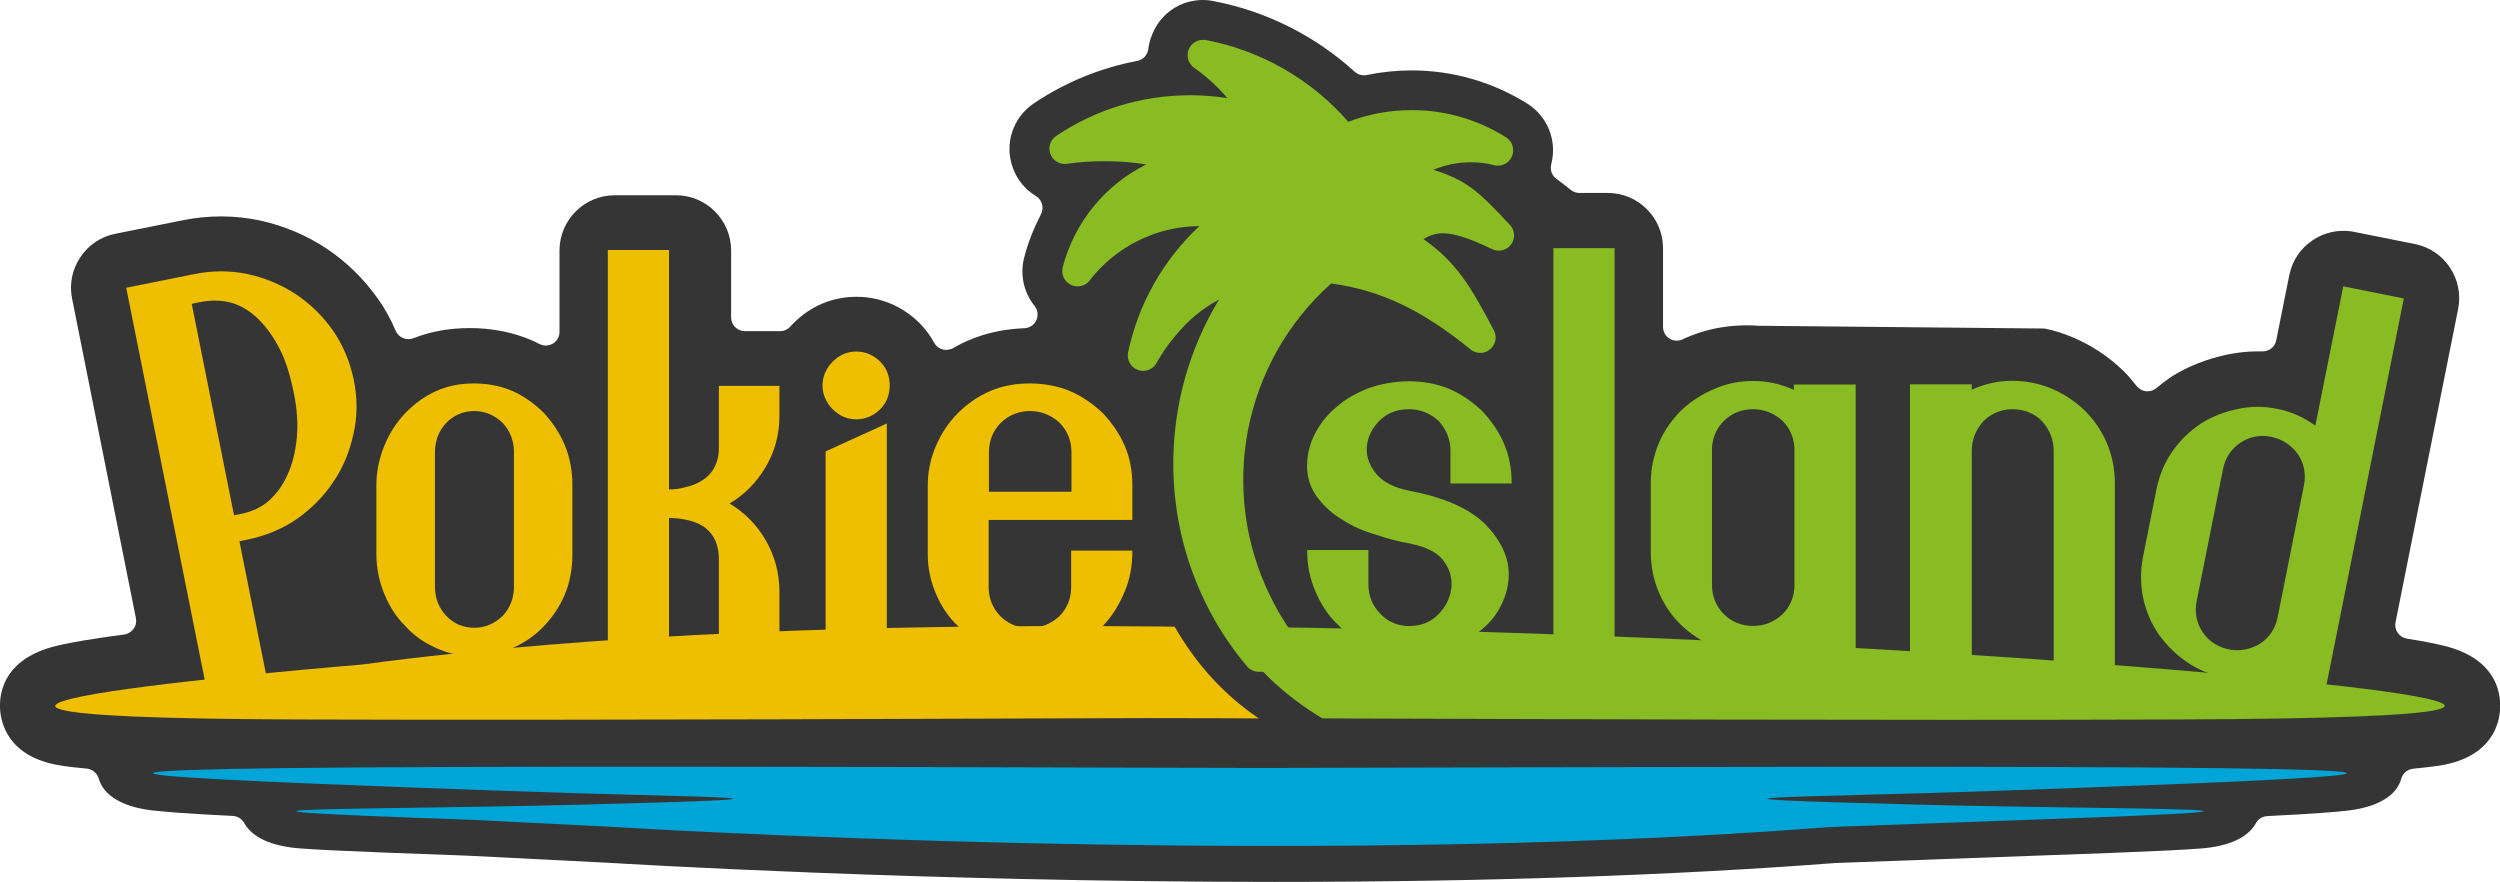
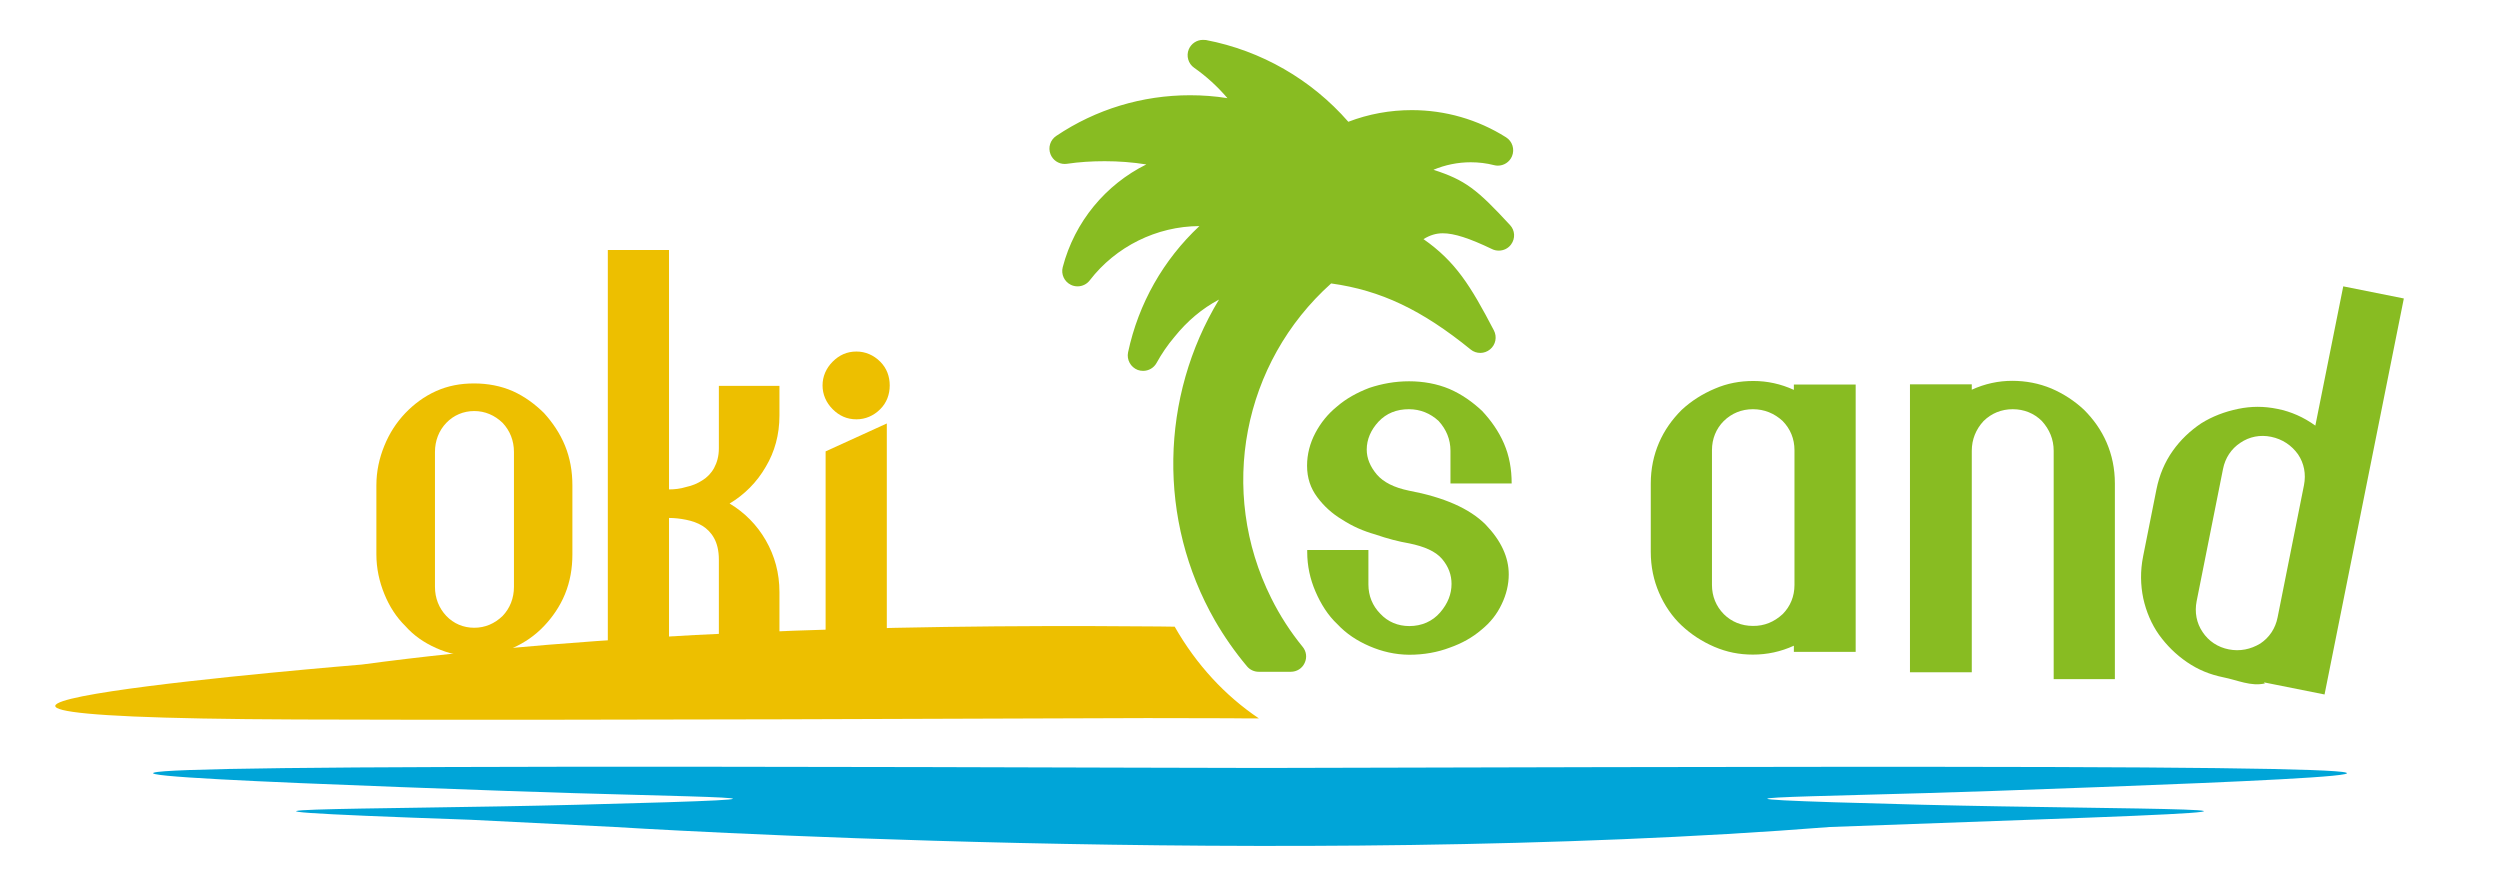
<svg xmlns="http://www.w3.org/2000/svg" version="1.1" id="Layer_1" x="0px" y="0px" viewBox="0 0 163 57.5" style="enable-background:new 0 0 163 57.5;" xml:space="preserve">
  <style type="text/css">
	.st0{fill-rule:evenodd;clip-rule:evenodd;fill:#353535;}
	.st1{fill-rule:evenodd;clip-rule:evenodd;fill:#00A5D8;}
	.st2{fill:#EDBF00;}
	.st3{fill-rule:evenodd;clip-rule:evenodd;fill:#88BC22;}
	.st4{fill:#88BC22;}
	.st5{fill-rule:evenodd;clip-rule:evenodd;fill:#EDBF00;}
</style>
  <g>
-     <path class="st0" d="M83.08,57.5c-22.91,0-42.48-1.19-43.3-1.24l-9.3-0.47c-4.14-0.15-7.03-0.26-8.85-0.35   c-0.96-0.05-1.67-0.09-2.15-0.13c-1.82-0.15-3.04-0.72-3.55-1.64c-0.15-0.27-0.43-0.45-0.74-0.47c-1.49-0.08-2.66-0.14-3.58-0.21   c-0.77-0.06-1.33-0.11-1.76-0.16c-1.89-0.24-3.1-0.97-3.41-2.06c-0.1-0.36-0.42-0.62-0.79-0.66c-0.71-0.06-1.3-0.13-1.75-0.21   C0.5,49.35,0.04,47.1,0,46.16c-0.04-1.16,0.38-3.23,3.64-4.04c0.7-0.17,1.61-0.34,2.77-0.51c0.51-0.08,1.07-0.16,1.68-0.24   c0.25-0.03,0.47-0.17,0.62-0.37s0.2-0.46,0.15-0.7L4.7,19.47c-0.19-0.94,0-1.9,0.54-2.7c0.53-0.8,1.35-1.35,2.29-1.53l4.44-0.89   c0.8-0.16,1.63-0.24,2.46-0.24c0.84,0,1.68,0.09,2.5,0.26l0.08,0.02c1.54,0.34,2.99,0.96,4.29,1.82c1.3,0.87,2.42,1.97,3.35,3.28   c0.01,0.02,0.03,0.04,0.05,0.07c0.43,0.62,0.8,1.3,1.1,2.01c0.15,0.34,0.48,0.54,0.83,0.54c0.11,0,0.22-0.02,0.33-0.06   c1.15-0.45,2.35-0.66,3.67-0.66c1.46,0,2.82,0.27,4.05,0.8c0.14,0.06,0.28,0.13,0.43,0.21l0.07,0.03c0.13,0.06,0.27,0.1,0.4,0.1   c0.16,0,0.33-0.05,0.47-0.13c0.27-0.16,0.43-0.45,0.43-0.77v-5.3c0-1.99,1.62-3.6,3.6-3.6h3.99c1.99,0,3.6,1.62,3.6,3.6v4.36   c0,0.5,0.4,0.9,0.9,0.9h2.29c0.26,0,0.5-0.11,0.67-0.3c0.07-0.08,0.14-0.16,0.22-0.23c1.12-1.12,2.53-1.71,4.1-1.71   c1.54,0,2.99,0.61,4.1,1.71c0.38,0.38,0.7,0.81,0.96,1.29c0.12,0.21,0.31,0.37,0.55,0.43c0.08,0.02,0.16,0.03,0.24,0.03   c0.16,0,0.31-0.04,0.45-0.12c0.33-0.19,0.66-0.36,1-0.5c1.14-0.49,2.33-0.74,3.63-0.79c0.34-0.01,0.65-0.21,0.79-0.52   c0.14-0.31,0.1-0.67-0.12-0.94c-0.71-0.88-0.96-2.06-0.67-3.16c0.25-0.96,0.62-1.9,1.09-2.81c0.22-0.42,0.08-0.94-0.33-1.19   c-0.68-0.42-1.2-1.03-1.48-1.78c-0.61-1.58-0.04-3.34,1.37-4.28c2.06-1.37,4.31-2.29,6.71-2.75c0.39-0.07,0.68-0.39,0.73-0.78   c0.04-0.33,0.13-0.65,0.26-0.96C75.68,0.86,76.98,0,78.43,0c0.22,0,0.45,0.02,0.68,0.07c3.43,0.65,6.62,2.25,9.22,4.61   c0.17,0.15,0.38,0.23,0.61,0.23c0.06,0,0.12-0.01,0.18-0.02c0.96-0.2,1.95-0.3,2.93-0.3c2.66,0,5.26,0.75,7.52,2.16   c1.34,0.84,1.97,2.43,1.57,3.96c-0.09,0.36,0.04,0.74,0.34,0.95c0.33,0.24,0.63,0.48,0.92,0.71c0.16,0.13,0.36,0.21,0.57,0.21h1.86   c1.99,0,3.6,1.62,3.6,3.6v5.13c0,0.31,0.15,0.59,0.41,0.76c0.15,0.1,0.32,0.14,0.49,0.14c0.13,0,0.25-0.03,0.37-0.08   c0.05-0.02,0.09-0.04,0.14-0.07c0.03-0.01,0.06-0.03,0.09-0.04c1.09-0.47,2.17-0.72,3.34-0.79c0.21-0.01,0.42-0.02,0.63-0.02   c0.26,0,0.5,0.01,0.71,0.03c0.02,0,0.05,0,0.07,0l18.63,0.18c0.64,0.13,1.27,0.33,1.87,0.59c1.17,0.5,2.23,1.19,3.17,2.08   c0.04,0.04,0.07,0.07,0.1,0.09c0.28,0.28,0.56,0.61,0.86,0.99c0.15,0.19,0.37,0.31,0.61,0.34c0.03,0,0.06,0,0.1,0   c0.21,0,0.41-0.07,0.58-0.21c0.31-0.26,0.61-0.49,0.92-0.7c0.05-0.03,0.1-0.06,0.14-0.09c1.05-0.65,2.24-1.11,3.54-1.39   c0.66-0.14,1.34-0.21,2.01-0.21c0.01,0,0.02,0,0.03,0c0.08,0,0.16,0,0.25,0c0.01,0,0.03,0,0.04,0c0.43,0,0.8-0.3,0.88-0.72   l0.85-4.24c0.19-0.95,0.73-1.76,1.53-2.29c0.6-0.4,1.29-0.61,2-0.61c0.23,0,0.47,0.02,0.71,0.07l3.95,0.79   c1.95,0.39,3.21,2.29,2.82,4.24l-4.08,20.42c-0.05,0.24,0,0.49,0.14,0.69c0.14,0.2,0.36,0.34,0.6,0.38   c1.04,0.16,1.83,0.32,2.44,0.47c3.26,0.81,3.68,2.89,3.64,4.05c-0.03,0.94-0.48,3.18-3.9,3.75c-0.46,0.07-1.05,0.14-1.76,0.21   c-0.37,0.03-0.69,0.29-0.79,0.66c-0.3,1.09-1.51,1.82-3.4,2.06c-0.43,0.05-0.99,0.11-1.76,0.16c-0.91,0.07-2.08,0.13-3.58,0.21   c-0.31,0.02-0.59,0.19-0.74,0.47c-0.51,0.92-1.73,1.49-3.55,1.64c-0.49,0.04-1.19,0.08-2.15,0.13c-1.86,0.09-4.76,0.21-8.88,0.35   l-12.85,0.47C109.07,57.08,96.79,57.5,83.08,57.5L83.08,57.5z" />
    <path class="st1" d="M125.38,52.47c-19.13-0.49-7.52-0.47,4.59-0.9c18.76-0.67,38.91-1.45,3.89-1.56   c-18.26-0.05-42.73,0.05-51.15,0.06h-0.02h-0.02h-0.02h-0.02h-0.02h-0.02h-0.02h-0.02c-0.27,0-0.5,0-0.71,0   c-6.48,0-33.15-0.13-52.7-0.06c-35.01,0.11-14.87,0.89,3.9,1.56c12.11,0.44,23.72,0.41,4.61,0.9c-13.23,0.34-29.91,0.18-6.94,0.98   l9.37,0.47c0,0,43.94,2.78,79.23,0l12.99-0.47C155.26,52.65,138.58,52.8,125.38,52.47z" />
    <g>
-       <path class="st2" d="M13.77,46.43L8.23,18.76l4.44-0.89c1.18-0.24,2.36-0.24,3.52,0.01c1.12,0.25,2.15,0.68,3.11,1.31    c0.96,0.64,1.75,1.43,2.41,2.36c0.67,0.97,1.12,2.07,1.36,3.24c0.24,1.18,0.24,2.36-0.02,3.48c-0.24,1.15-0.67,2.19-1.31,3.14    c-0.64,0.96-1.43,1.75-2.36,2.41c-0.97,0.67-2.07,1.12-3.24,1.36l-0.53,0.11l2.07,10.35L13.77,46.43z M17.56,32.62    c0.5-0.46,0.9-1.01,1.2-1.7c0.3-0.65,0.5-1.44,0.59-2.37c0.09-0.93,0.02-1.9-0.2-2.96c-0.24-1.18-0.55-2.18-1-3    c-0.44-0.82-0.92-1.44-1.45-1.92s-1.11-0.81-1.73-0.96c-0.62-0.15-1.29-0.14-1.94-0.01l-0.53,0.11l2.76,13.79l0.53-0.11    C16.44,33.35,17.06,33.07,17.56,32.62z" />
      <path class="st2" d="M46.87,42.6v-6.12c0-0.58-0.12-1.05-0.31-1.39c-0.19-0.35-0.46-0.62-0.77-0.81    c-0.31-0.19-0.66-0.31-1.05-0.39c-0.39-0.08-0.77-0.12-1.12-0.12v8.83h-3.99V16.3h3.99v15.61c0.35,0,0.74-0.04,1.12-0.16    c0.39-0.08,0.74-0.23,1.05-0.43c0.31-0.19,0.58-0.46,0.77-0.81c0.19-0.35,0.31-0.77,0.31-1.28v-4.07h3.95v1.94    c0,1.24-0.31,2.36-0.89,3.33c-0.58,1.01-1.39,1.82-2.36,2.4c0.97,0.58,1.78,1.39,2.36,2.4c0.58,1.01,0.89,2.13,0.89,3.37v3.99    H46.87z" />
      <path class="st2" d="M54.29,26.68c-0.43-0.43-0.66-0.97-0.66-1.55c0-0.58,0.23-1.12,0.66-1.55c0.43-0.43,0.93-0.66,1.55-0.66    c0.58,0,1.12,0.23,1.55,0.66c0.43,0.43,0.62,0.97,0.62,1.55c0,0.58-0.19,1.12-0.62,1.55c-0.43,0.43-0.97,0.66-1.55,0.66    C55.22,27.34,54.72,27.11,54.29,26.68z M53.83,42.6V29.43l3.99-1.82V42.6H53.83z" />
-       <path class="st2" d="M64.55,42.25c-0.81-0.35-1.51-0.81-2.09-1.43c-0.62-0.58-1.08-1.28-1.43-2.09c-0.35-0.81-0.54-1.67-0.54-2.59    v-4.49c0-0.93,0.19-1.78,0.54-2.59c0.35-0.81,0.81-1.51,1.43-2.13c0.58-0.58,1.28-1.08,2.09-1.43c0.81-0.35,1.67-0.5,2.59-0.5    s1.82,0.16,2.63,0.5c0.81,0.35,1.51,0.85,2.13,1.43c0.58,0.62,1.08,1.32,1.43,2.13c0.35,0.81,0.5,1.67,0.5,2.59v2.25h-9.37v4.38    c0,0.74,0.27,1.39,0.77,1.9c0.5,0.5,1.16,0.77,1.9,0.77c0.74,0,1.39-0.27,1.94-0.77c0.5-0.5,0.77-1.16,0.77-1.9V35.9h3.99    c0,0.97-0.15,1.86-0.5,2.67c-0.35,0.85-0.81,1.59-1.39,2.21c-0.58,0.62-1.28,1.12-2.09,1.47c-0.81,0.35-1.74,0.54-2.71,0.54    C66.22,42.79,65.37,42.6,64.55,42.25z M69.86,29.47c0-0.74-0.27-1.39-0.77-1.9c-0.54-0.5-1.2-0.77-1.94-0.77    c-0.74,0-1.39,0.27-1.9,0.77c-0.5,0.5-0.77,1.16-0.77,1.9v2.59h5.38V29.47z" />
      <path class="st2" d="M28.43,42.25c-0.78-0.35-1.45-0.81-2-1.43c-0.59-0.58-1.04-1.28-1.37-2.09c-0.33-0.81-0.52-1.67-0.52-2.59    v-4.49c0-0.93,0.19-1.78,0.52-2.59c0.33-0.81,0.78-1.51,1.37-2.13c0.56-0.58,1.22-1.08,2-1.43c0.78-0.35,1.59-0.5,2.48-0.5    s1.74,0.16,2.52,0.5c0.78,0.35,1.45,0.85,2.04,1.43c0.56,0.62,1.04,1.32,1.37,2.13c0.33,0.81,0.48,1.67,0.48,2.59v4.49    c0,0.93-0.15,1.78-0.48,2.59c-0.33,0.81-0.82,1.51-1.37,2.09c-0.59,0.62-1.26,1.08-2.04,1.43c-0.78,0.35-1.63,0.54-2.52,0.54    S29.21,42.6,28.43,42.25z M32.77,40.16c0.48-0.5,0.74-1.16,0.74-1.9v-8.79c0-0.74-0.26-1.39-0.74-1.9    c-0.52-0.5-1.15-0.77-1.85-0.77s-1.34,0.27-1.82,0.77c-0.48,0.5-0.74,1.16-0.74,1.9v8.79c0,0.74,0.26,1.39,0.74,1.9    c0.48,0.5,1.11,0.77,1.82,0.77S32.25,40.66,32.77,40.16z" />
      <g>
-         <path class="st3" d="M82.06,43.29c-0.15,0-0.29-0.07-0.38-0.18c-0.76-0.9-1.44-1.88-2.03-2.9c-3.95-6.88-3.44-15.46,1.17-21.82     c-1.84,0.61-3.39,1.69-4.62,3.23c-0.48,0.58-0.9,1.17-1.23,1.79c-0.09,0.16-0.26,0.26-0.44,0.26c-0.06,0-0.12-0.01-0.17-0.03     c-0.23-0.09-0.37-0.33-0.32-0.57c0.74-3.49,2.65-6.56,5.41-8.76c-0.4-0.05-0.81-0.08-1.22-0.08c-2.94,0-5.78,1.4-7.58,3.74     c-0.1,0.13-0.25,0.19-0.4,0.19c-0.07,0-0.15-0.02-0.22-0.05c-0.21-0.1-0.32-0.35-0.26-0.58c0.88-3.38,3.47-6,6.71-6.98     c-1.45-0.37-2.95-0.55-4.46-0.55c-0.85,0-1.7,0.06-2.54,0.18c-0.02,0-0.05,0-0.07,0c-0.2,0-0.39-0.13-0.47-0.32     c-0.08-0.22,0-0.46,0.19-0.59c2.52-1.68,5.44-2.56,8.45-2.56c1.23,0,2.45,0.15,3.64,0.44c-0.83-1.22-1.87-2.3-3.08-3.14     c-0.19-0.14-0.26-0.39-0.17-0.6c0.08-0.19,0.26-0.31,0.46-0.31c0.03,0,0.06,0,0.09,0.01c3.61,0.69,6.87,2.61,9.22,5.43     c1.37-0.57,2.81-0.85,4.29-0.85c2.08,0,4.11,0.58,5.87,1.69c0.21,0.13,0.29,0.39,0.19,0.62c-0.08,0.19-0.26,0.3-0.46,0.3     c-0.04,0-0.08,0-0.12-0.02c-0.54-0.14-1.09-0.2-1.65-0.2c-1.33,0-2.62,0.39-3.73,1.12c2.83,0.81,3.41,1.08,5.92,3.81     c0.16,0.18,0.18,0.44,0.03,0.64c-0.1,0.13-0.25,0.2-0.4,0.2c-0.07,0-0.15-0.02-0.22-0.05c-1.57-0.76-2.6-1.08-3.43-1.08     c-0.74,0-1.37,0.26-2.13,0.9c2.43,1.54,3.4,3.07,5.02,6.16c0.11,0.21,0.06,0.47-0.13,0.62c-0.09,0.08-0.2,0.11-0.32,0.11     c-0.11,0-0.22-0.04-0.31-0.11c-3.34-2.71-6.14-4.01-9.58-4.45c-6.08,5.3-7.81,14.01-4.2,21.26c0.58,1.16,1.29,2.26,2.11,3.27     c0.12,0.15,0.15,0.36,0.06,0.53c-0.08,0.17-0.26,0.29-0.45,0.29H82.06z" />
+         <path class="st3" d="M82.06,43.29c-0.15,0-0.29-0.07-0.38-0.18c-0.76-0.9-1.44-1.88-2.03-2.9c-3.95-6.88-3.44-15.46,1.17-21.82     c-1.84,0.61-3.39,1.69-4.62,3.23c-0.48,0.58-0.9,1.17-1.23,1.79c-0.09,0.16-0.26,0.26-0.44,0.26c-0.06,0-0.12-0.01-0.17-0.03     c-0.23-0.09-0.37-0.33-0.32-0.57c0.74-3.49,2.65-6.56,5.41-8.76c-0.4-0.05-0.81-0.08-1.22-0.08c-2.94,0-5.78,1.4-7.58,3.74     c-0.1,0.13-0.25,0.19-0.4,0.19c-0.07,0-0.15-0.02-0.22-0.05c-0.21-0.1-0.32-0.35-0.26-0.58c0.88-3.38,3.47-6,6.71-6.98     c-1.45-0.37-2.95-0.55-4.46-0.55c-0.85,0-1.7,0.06-2.54,0.18c-0.02,0-0.05,0-0.07,0c-0.2,0-0.39-0.13-0.47-0.32     c-0.08-0.22,0-0.46,0.19-0.59c2.52-1.68,5.44-2.56,8.45-2.56c1.23,0,2.45,0.15,3.64,0.44c-0.83-1.22-1.87-2.3-3.08-3.14     c-0.19-0.14-0.26-0.39-0.17-0.6c0.08-0.19,0.26-0.31,0.46-0.31c0.03,0,0.06,0,0.09,0.01c3.61,0.69,6.87,2.61,9.22,5.43     c1.37-0.57,2.81-0.85,4.29-0.85c2.08,0,4.11,0.58,5.87,1.69c0.21,0.13,0.29,0.39,0.19,0.62c-0.08,0.19-0.26,0.3-0.46,0.3     c-0.54-0.14-1.09-0.2-1.65-0.2c-1.33,0-2.62,0.39-3.73,1.12c2.83,0.81,3.41,1.08,5.92,3.81     c0.16,0.18,0.18,0.44,0.03,0.64c-0.1,0.13-0.25,0.2-0.4,0.2c-0.07,0-0.15-0.02-0.22-0.05c-1.57-0.76-2.6-1.08-3.43-1.08     c-0.74,0-1.37,0.26-2.13,0.9c2.43,1.54,3.4,3.07,5.02,6.16c0.11,0.21,0.06,0.47-0.13,0.62c-0.09,0.08-0.2,0.11-0.32,0.11     c-0.11,0-0.22-0.04-0.31-0.11c-3.34-2.71-6.14-4.01-9.58-4.45c-6.08,5.3-7.81,14.01-4.2,21.26c0.58,1.16,1.29,2.26,2.11,3.27     c0.12,0.15,0.15,0.36,0.06,0.53c-0.08,0.17-0.26,0.29-0.45,0.29H82.06z" />
        <path class="st4" d="M78.43,3.6c3.62,0.69,6.87,2.66,9.17,5.55c1.42-0.64,2.93-0.96,4.44-0.96c1.95,0,3.9,0.54,5.61,1.61     c-0.59-0.15-1.18-0.22-1.77-0.22c-1.75,0-3.47,0.64-4.82,1.83c3.65,1.05,3.97,1.04,6.65,3.94c-1.56-0.76-2.69-1.13-3.64-1.13     c-1.09,0-1.95,0.49-2.96,1.48c2.76,1.61,3.67,2.99,5.4,6.31c-2.97-2.41-5.94-4.1-10.05-4.58c-6.36,5.41-8.24,14.49-4.48,22     c0.61,1.22,1.34,2.34,2.17,3.36h-2.09c-0.73-0.87-1.39-1.81-1.98-2.83c-4.15-7.23-3.24-16.19,2.04-22.43     c-2.39,0.46-4.6,1.63-6.32,3.77c-0.48,0.57-0.92,1.2-1.28,1.86c0.79-3.73,2.99-7,6.14-9.14c-0.81-0.2-1.63-0.3-2.44-0.3     c-3.08,0-6.04,1.42-7.98,3.93c1.01-3.85,4.34-6.67,8.28-7c-2.09-0.77-4.3-1.17-6.51-1.17c-0.87,0-1.74,0.06-2.61,0.18     c2.45-1.63,5.3-2.48,8.17-2.48c1.59,0,3.18,0.26,4.72,0.78C81.38,6.25,80.05,4.74,78.43,3.6 M78.43,2.6     c-0.4,0-0.76,0.24-0.92,0.61c-0.18,0.43-0.04,0.94,0.35,1.21c0.8,0.56,1.53,1.23,2.17,1.98c-0.81-0.13-1.62-0.19-2.44-0.19     c-3.11,0-6.13,0.91-8.72,2.65c-0.39,0.26-0.55,0.75-0.38,1.19c0.15,0.39,0.52,0.64,0.93,0.64c0.05,0,0.09,0,0.14-0.01     c0.81-0.12,1.64-0.17,2.47-0.17c0.91,0,1.82,0.07,2.71,0.21c-2.64,1.31-4.67,3.72-5.45,6.7c-0.12,0.46,0.1,0.94,0.53,1.15     c0.14,0.07,0.29,0.1,0.44,0.1c0.3,0,0.6-0.14,0.79-0.39c1.7-2.21,4.37-3.53,7.15-3.54c-2.34,2.19-3.97,5.04-4.65,8.23     c-0.1,0.49,0.17,0.97,0.63,1.15c0.11,0.04,0.23,0.06,0.35,0.06c0.36,0,0.7-0.19,0.88-0.52c0.32-0.58,0.71-1.16,1.17-1.7     c0.83-1.03,1.79-1.84,2.9-2.43c-3.84,6.34-4.02,14.39-0.26,20.94c0.6,1.04,1.3,2.04,2.08,2.97c0.19,0.23,0.47,0.36,0.77,0.36     h2.09c0.39,0,0.74-0.22,0.9-0.57c0.17-0.35,0.12-0.76-0.13-1.06c-0.8-0.98-1.49-2.05-2.05-3.18c-3.48-6.97-1.86-15.34,3.91-20.51     c3.24,0.45,5.91,1.72,9.1,4.31c0.18,0.15,0.41,0.22,0.63,0.22c0.22,0,0.45-0.08,0.63-0.23c0.37-0.3,0.47-0.82,0.25-1.24     c-1.52-2.91-2.49-4.48-4.59-5.95c0.43-0.26,0.82-0.38,1.26-0.38c0.74,0,1.73,0.32,3.21,1.03c0.14,0.07,0.29,0.1,0.44,0.1     c0.31,0,0.61-0.14,0.8-0.4c0.29-0.39,0.26-0.92-0.07-1.27c-2.16-2.34-2.92-2.93-4.99-3.6c0.76-0.32,1.59-0.49,2.43-0.49     c0.51,0,1.03,0.06,1.53,0.19c0.08,0.02,0.16,0.03,0.24,0.03c0.39,0,0.76-0.23,0.92-0.61c0.19-0.45,0.03-0.98-0.39-1.24     c-1.84-1.16-3.96-1.77-6.14-1.77c-1.42,0-2.81,0.25-4.14,0.76c-2.41-2.76-5.68-4.64-9.28-5.33C78.56,2.61,78.5,2.6,78.43,2.6     L78.43,2.6z" />
      </g>
      <path class="st4" d="M89.29,42.13c-0.81-0.35-1.51-0.81-2.09-1.43c-0.62-0.58-1.08-1.32-1.43-2.13c-0.35-0.81-0.54-1.67-0.54-2.59    v-0.12h3.99v2.25c0,0.74,0.27,1.39,0.77,1.9c0.5,0.54,1.16,0.81,1.9,0.81c0.81,0,1.51-0.31,2.01-0.89c0.5-0.58,0.74-1.2,0.74-1.86    c0-0.58-0.19-1.12-0.62-1.63c-0.43-0.5-1.16-0.81-2.13-1.01c-0.7-0.12-1.43-0.31-2.21-0.58c-0.81-0.23-1.51-0.54-2.17-0.97    c-0.66-0.39-1.2-0.89-1.63-1.47c-0.43-0.58-0.66-1.24-0.66-2.05c0-0.74,0.19-1.47,0.54-2.13c0.35-0.66,0.81-1.24,1.43-1.74    c0.58-0.5,1.28-0.89,2.09-1.2c0.81-0.27,1.67-0.43,2.59-0.43s1.82,0.16,2.63,0.5c0.81,0.35,1.51,0.85,2.13,1.43    c0.58,0.62,1.08,1.32,1.43,2.13c0.35,0.81,0.5,1.67,0.5,2.6h-3.99v-2.13c0-0.74-0.27-1.39-0.77-1.94c-0.54-0.5-1.2-0.77-1.94-0.77    c-0.81,0-1.47,0.27-1.98,0.81c-0.5,0.54-0.77,1.16-0.77,1.82c0,0.58,0.23,1.12,0.66,1.63c0.43,0.5,1.12,0.85,2.09,1.05    c2.28,0.43,3.95,1.16,5,2.21c1.01,1.05,1.51,2.13,1.51,3.25c0,0.66-0.16,1.32-0.46,1.94c-0.31,0.66-0.74,1.2-1.32,1.67    c-0.58,0.5-1.28,0.89-2.05,1.16c-0.81,0.31-1.7,0.47-2.67,0.47C90.95,42.68,90.1,42.48,89.29,42.13z" />
-       <path class="st4" d="M101.28,42.48v-26.3h3.99v26.3H101.28z" />
      <path class="st4" d="M111.77,42.17c-0.81-0.35-1.51-0.81-2.13-1.39c-0.62-0.58-1.12-1.32-1.47-2.13s-0.54-1.7-0.54-2.67v-4.45    c0-0.97,0.19-1.86,0.54-2.67c0.35-0.81,0.85-1.51,1.47-2.13c0.62-0.58,1.36-1.05,2.17-1.39c0.81-0.35,1.63-0.5,2.52-0.5    c0.89,0,1.78,0.19,2.63,0.58v-0.35h4.03v17.43h-4.03V42.1c-0.85,0.39-1.74,0.58-2.67,0.58C113.4,42.68,112.59,42.52,111.77,42.17z     M116.23,40.04c0.5-0.5,0.77-1.16,0.77-1.9v-8.79c0-0.74-0.27-1.39-0.77-1.9c-0.54-0.5-1.2-0.77-1.94-0.77    c-0.74,0-1.39,0.27-1.9,0.77c-0.5,0.5-0.77,1.16-0.77,1.9v8.79c0,0.74,0.27,1.39,0.77,1.9c0.5,0.5,1.16,0.77,1.9,0.77    C115.03,40.82,115.68,40.55,116.23,40.04z" />
      <path class="st4" d="M133.9,44.29V29.39c0-0.74-0.27-1.39-0.77-1.94c-0.5-0.5-1.16-0.77-1.9-0.77c-0.74,0-1.39,0.27-1.9,0.77    c-0.5,0.54-0.77,1.2-0.77,1.94v14.44h-4.03V25.06h4.03v0.35c0.85-0.39,1.74-0.58,2.63-0.58s1.74,0.16,2.56,0.5    c0.81,0.35,1.51,0.81,2.13,1.39c0.62,0.62,1.12,1.32,1.47,2.13c0.35,0.81,0.54,1.7,0.54,2.67v12.76H133.9z" />
      <path class="st4" d="M142.59,43.17c-0.73-0.5-1.32-1.09-1.82-1.78c-0.49-0.69-0.84-1.51-1.03-2.38c-0.18-0.87-0.2-1.78-0.01-2.73    l0.87-4.37c0.19-0.95,0.55-1.79,1.06-2.51s1.13-1.31,1.86-1.8c0.72-0.45,1.53-0.76,2.4-0.94c0.87-0.18,1.69-0.18,2.57,0    c0.87,0.17,1.71,0.54,2.47,1.09l1.82-9.08l3.95,0.79l-5.17,25.82l-3.95-0.79l0.06,0.07c-0.91,0.21-1.8-0.22-2.71-0.4    C144.08,43.98,143.32,43.67,142.59,43.17z M147.37,41.96c0.59-0.39,0.99-0.99,1.13-1.71l1.72-8.62c0.14-0.72,0.01-1.42-0.39-2.01    c-0.43-0.6-1.03-0.99-1.75-1.14s-1.42-0.01-2.01,0.39c-0.59,0.39-0.99,0.99-1.13,1.71l-1.72,8.62c-0.14,0.72-0.01,1.42,0.39,2.01    c0.39,0.59,0.99,0.99,1.71,1.13C146.04,42.48,146.74,42.34,147.37,41.96z" />
      <path class="st5" d="M82.08,46.84c-0.68,0-1.32,0-1.93-0.01c-1.98,0-3.55-0.01-4.62-0.01H74.6c-9.1,0.02-35.51,0.16-55.22,0.09    c-37.8-0.14,4.2-3.58,4.2-3.58c15.58-2.09,34.01-2.63,51.01-2.49c0.67,0,1.34,0.01,2,0.02C78,43.34,79.89,45.37,82.08,46.84z" />
-       <path class="st3" d="M141.94,46.91c-18.71,0.07-42.86-0.03-55.72-0.07c-2.43-1.47-4.58-3.38-6.06-5.98    c30.96,0.33,57.13,2.46,57.13,2.46S183.77,46.76,141.94,46.91z" />
    </g>
  </g>
</svg>